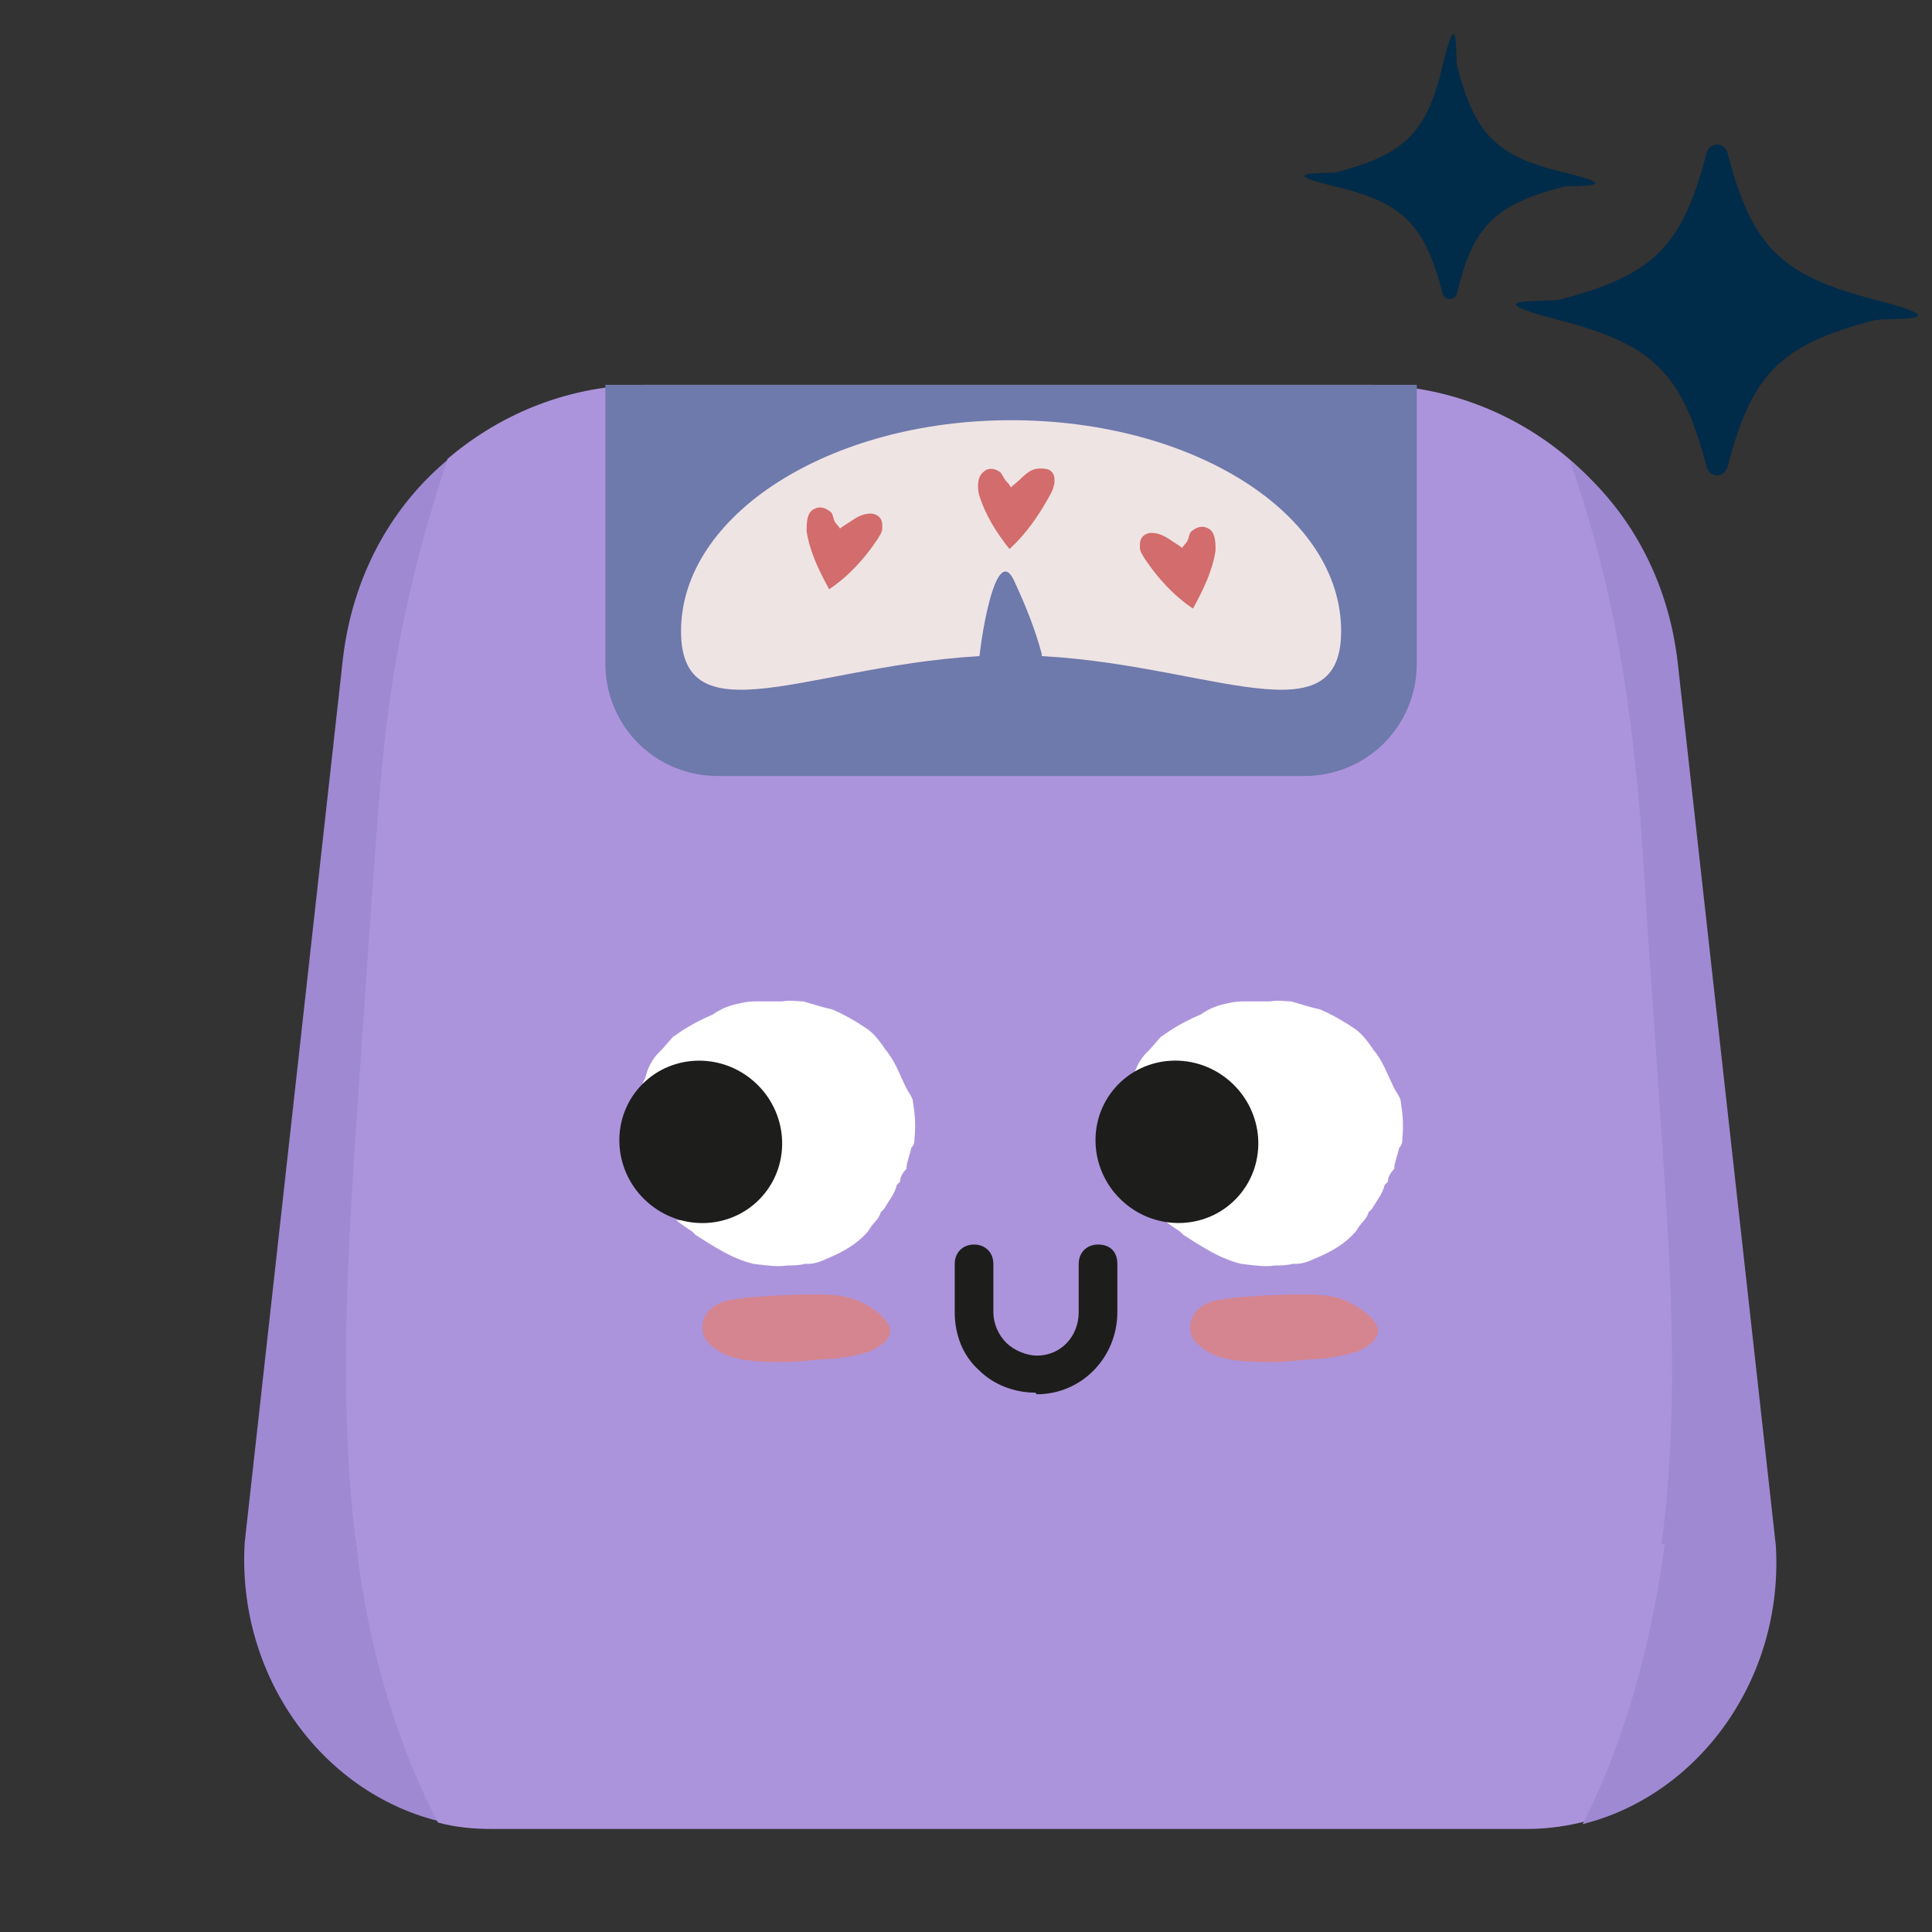
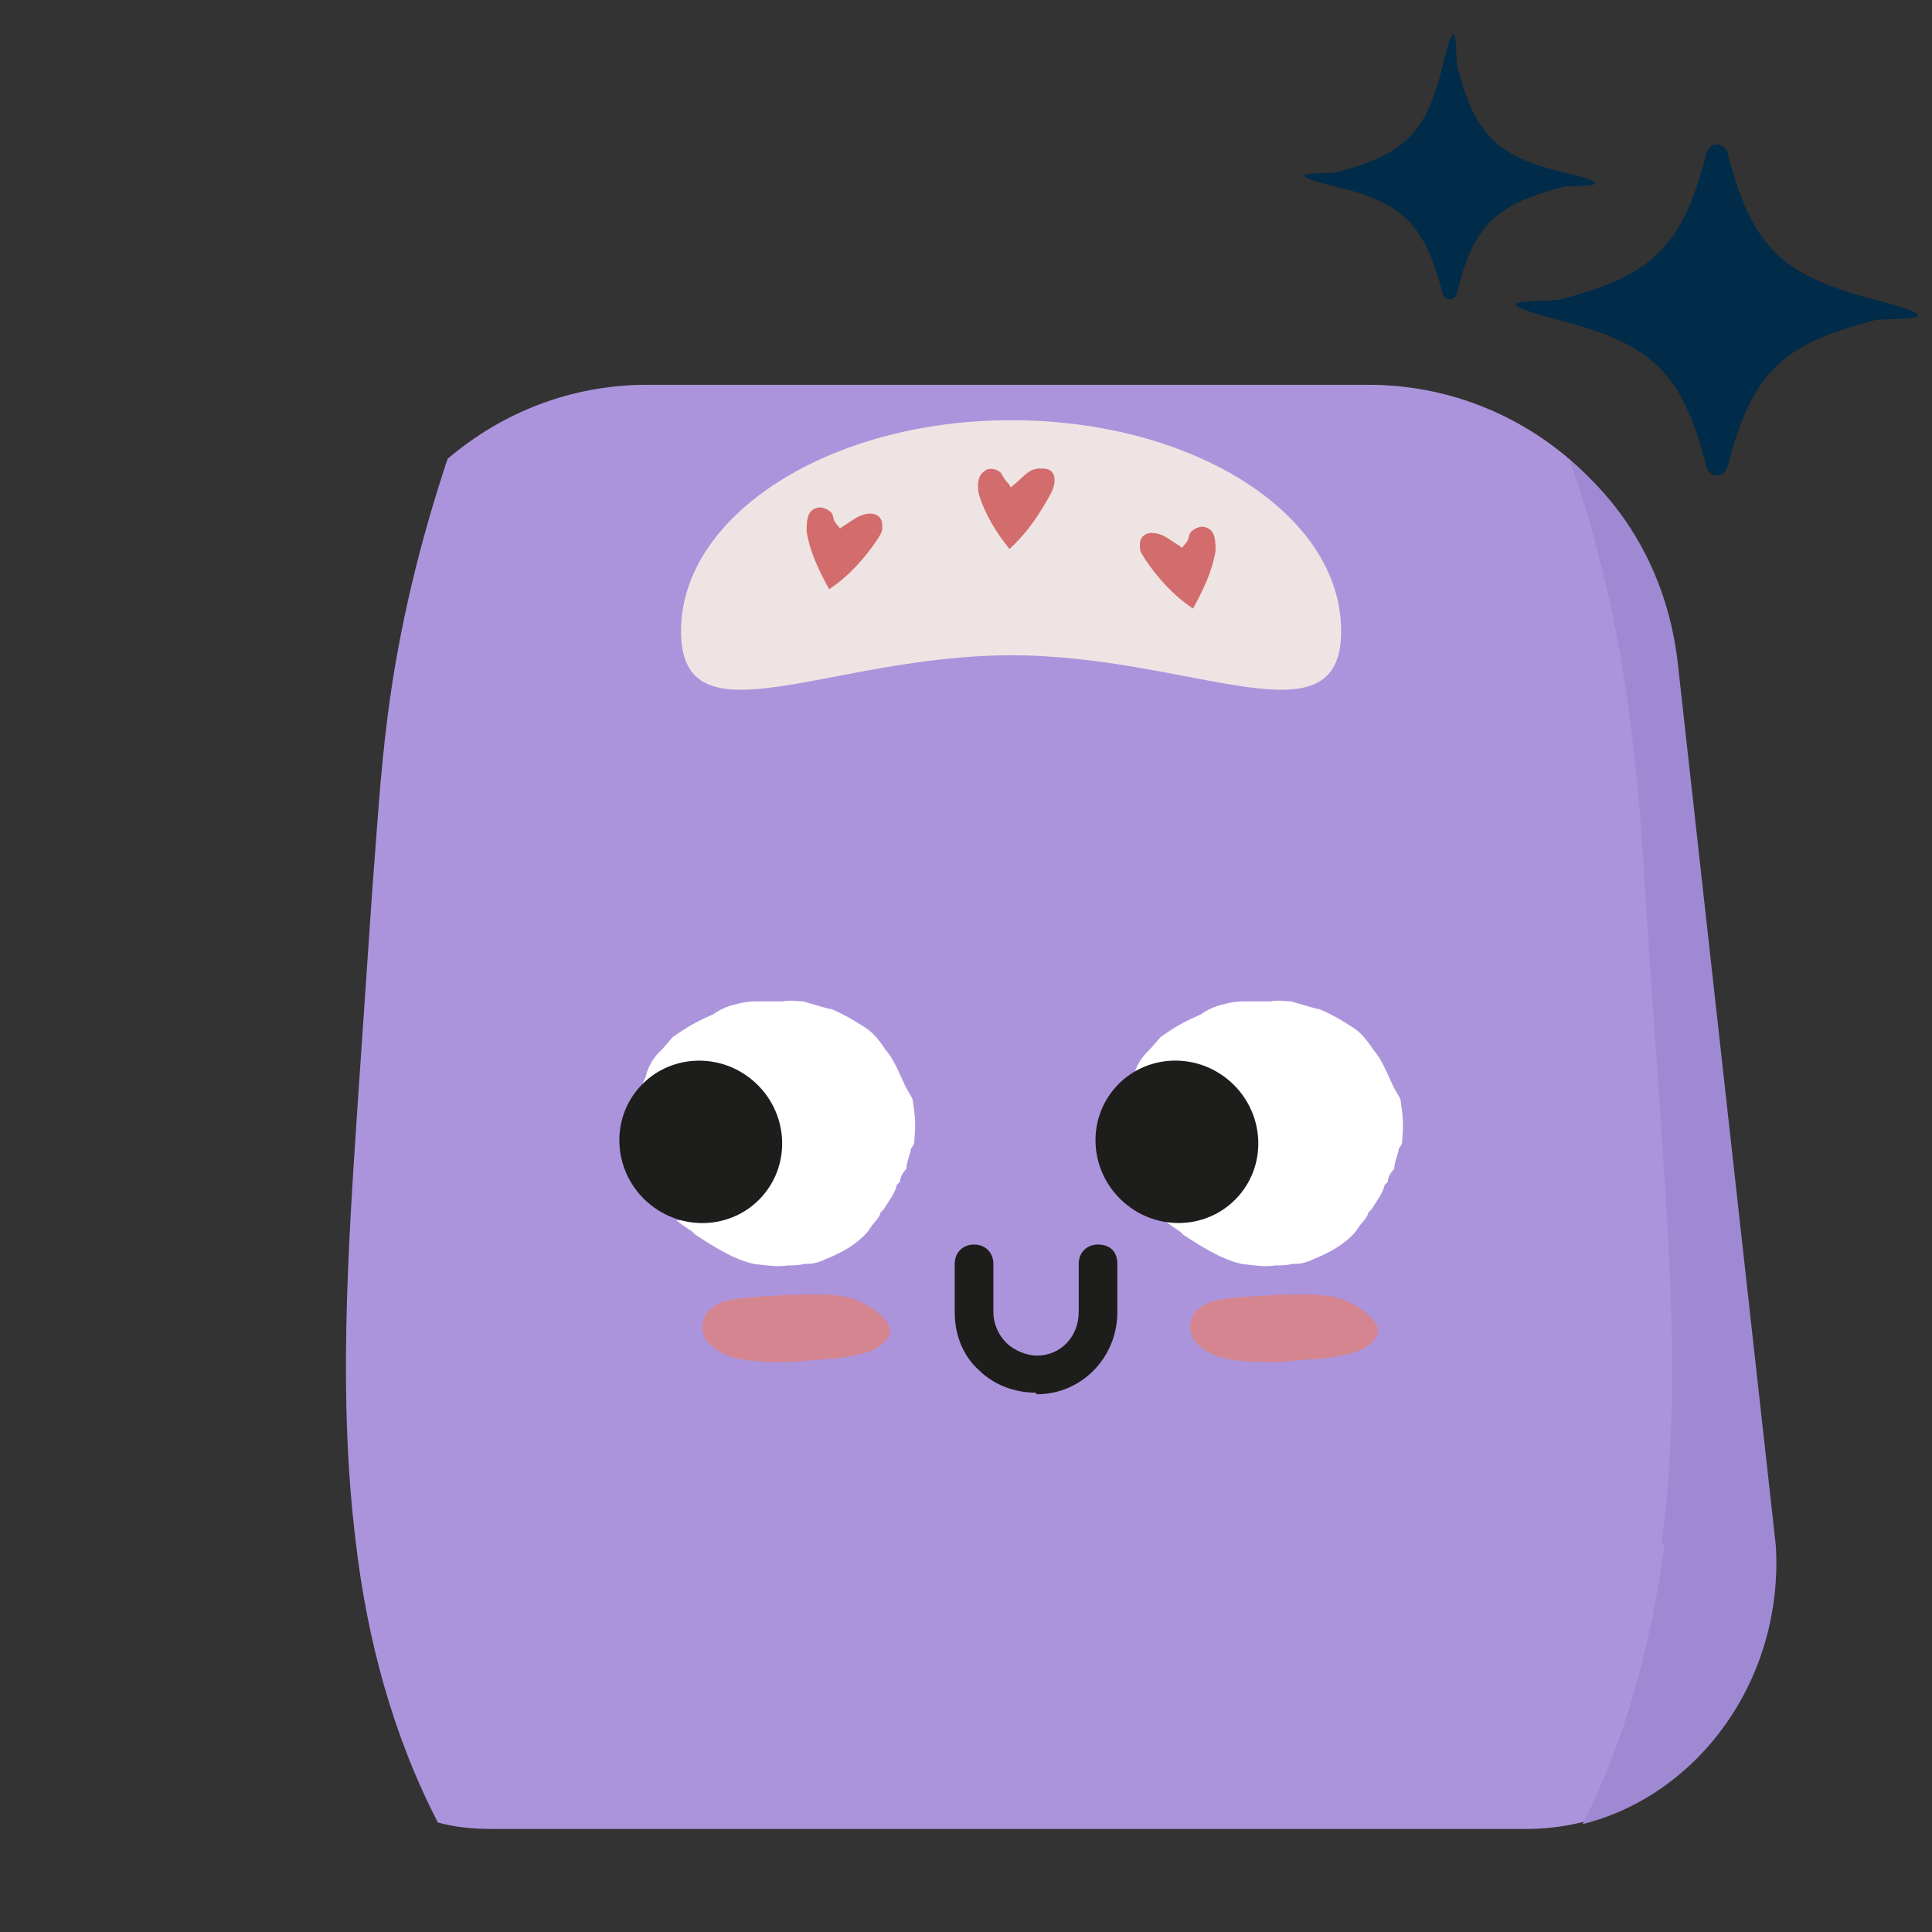
<svg xmlns="http://www.w3.org/2000/svg" id="Livello_1" data-name="Livello 1" version="1.1" viewBox="0 0 120 120">
  <rect x="0" y="0" width="120" height="120" fill="#333333" stroke="none" />
  <defs>
    <style>
      .cls-1 {
        fill: #ac94dc;
      }

      .cls-1, .cls-2, .cls-3, .cls-4, .cls-5, .cls-6, .cls-7, .cls-8, .cls-9, .cls-10 {
        stroke-width: 0px;
      }

      .cls-2 {
        fill: #9f89d3;
      }

      .cls-3 {
        fill: #1d1d1b;
      }

      .cls-4 {
        fill: #d48590;
      }

      .cls-5 {
        fill: #efe4e4;
      }

      .cls-6 {
        fill: #1d1d1c;
      }

      .cls-7 {
        fill: #d36c6c;
      }

      .cls-8 {
        fill: #6e79ac;
      }

      .cls-9 {
        fill: #fff;
      }

      .cls-10 {
        fill: #002b49;
      }
    </style>
  </defs>
  <path class="cls-10" d="M116.4,19.9c-5.8,1.5-7.6,3.3-9.1,9.1-.2.7-1.1.7-1.3,0-1.5-5.8-3.3-7.6-9.1-9.1s-.7-1.1,0-1.3c5.8-1.5,7.6-3.3,9.1-9.1.2-.7,1.1-.7,1.3,0,1.5,5.8,3.3,7.6,9.1,9.1s.7,1.1,0,1.3Z" />
  <path class="cls-10" d="M97.1,11.6c-4.2,1.1-5.6,2.4-6.6,6.6-.1.5-.8.5-.9,0-1.1-4.2-2.4-5.6-6.6-6.6s-.5-.8,0-.9c4.2-1.1,5.6-2.4,6.6-6.6s.8-.5.9,0c1.1,4.2,2.4,5.6,6.6,6.6s.5.8,0,.9Z" />
-   <path class="cls-2" d="M22.1,95.7c.8,6,2.4,12.1,5.1,17.4-7.2-1.8-12.5-9-12-17.3l6.1-54.9c.6-5.1,3-9.5,6.7-12.5-1.8,5.1-3,10.4-3.7,15.8-.5,3.7-.8,7.5-1,11.3-.3,4.4-.6,8.8-.9,13.2-.6,9-1.3,18-.1,27Z" />
  <path class="cls-1" d="M94.8,113.6H30.6c-1.2,0-2.3-.1-3.4-.4-2.8-5.4-4.4-11.4-5.1-17.4-1.1-8.9-.5-18,.1-27,.3-4.4.6-8.8.9-13.2.3-3.8.5-7.5,1-11.3.7-5.4,2-10.7,3.7-15.8,3.4-2.9,7.7-4.6,12.4-4.6h44.8c9.8,0,18,7.4,19.1,17.1l6.1,54.9c.6,9.6-6.5,17.7-15.4,17.7Z" />
-   <path class="cls-8" d="M37.5,23.9h50.5v17.3c0,3.9-3.1,7-7,7h-36.4c-3.9,0-7-3.1-7-7v-17.3h0Z" />
  <g>
    <path class="cls-9" d="M42,75.8c.4.3.7.5,1,.7l.2.2c1.1.7,2.3,1.5,3.6,1.8.8.1,1.5.2,2.1.1.3,0,.7,0,1.1-.1h.2c.3,0,.7-.1,1.1-.3,1-.4,1.9-.9,2.6-1.7l.2-.3c.2-.3.5-.5.6-.9l.2-.2c.3-.5.7-1,.8-1.5l.2-.2c0-.3.2-.6.4-.8,0-.4.2-.8.3-1.3.2-.2.2-.4.2-.6.1-1,0-1.6-.1-2.3,0-.2-.3-.6-.4-.8-.4-.8-.7-1.7-1.3-2.4h0c-.4-.6-.8-1.1-1.3-1.4-.6-.4-1.3-.8-2-1.1-.5-.1-1.1-.3-1.8-.5-.4,0-.8-.1-1.3,0h-.3c-.5,0-.9,0-1.4,0-.5,0-.9.1-1.3.2-.4.1-.9.3-1.3.6-.7.3-1.5.7-2.2,1.2l-.3.2-.7.8-.2.2c-.4.4-.7,1-.8,1.5-.2.4-.4.9-.5,1.4-.2.6-.2,1.3-.2,2,0,.8.3,1.6.6,2.3.4.6.7,1.1,1.1,1.4.3.7.7,1.3,1.2,1.8Z" />
    <path class="cls-9" d="M72.3,75.8c.4.3.7.5,1,.7l.2.2c1.1.7,2.3,1.5,3.6,1.8.8.1,1.5.2,2.1.1.3,0,.7,0,1.1-.1h.2c.3,0,.7-.1,1.1-.3,1-.4,1.9-.9,2.6-1.7l.2-.3c.2-.3.5-.5.6-.9l.2-.2c.3-.5.7-1,.8-1.5l.2-.2c0-.3.2-.6.4-.8,0-.4.2-.8.3-1.3.2-.2.2-.4.2-.6.1-1,0-1.6-.1-2.3,0-.2-.3-.6-.4-.8-.4-.8-.7-1.7-1.3-2.4h0c-.4-.6-.8-1.1-1.3-1.4-.6-.4-1.3-.8-2-1.1-.5-.1-1.1-.3-1.8-.5-.4,0-.8-.1-1.3,0h-.3c-.5,0-.9,0-1.4,0-.5,0-.9.1-1.3.2-.4.1-.9.3-1.3.6-.7.3-1.5.7-2.2,1.2l-.3.2-.7.8-.2.2c-.4.4-.7,1-.8,1.5-.2.4-.4.9-.5,1.4-.2.6-.2,1.3-.2,2,0,.8.3,1.6.6,2.3.4.6.7,1.1,1.1,1.4.3.7.7,1.3,1.2,1.8Z" />
    <ellipse class="cls-6" cx="43.5" cy="71" rx="5" ry="5.1" transform="translate(-38.5 56.6) rotate(-48.6)" />
    <ellipse class="cls-6" cx="73.1" cy="71" rx="5" ry="5.1" transform="translate(-28.5 78.8) rotate(-48.6)" />
    <path class="cls-4" d="M84.1,84c-.6.2-1.3.3-2,.4-1,0-2,.2-3,.2-1.2,0-2.5,0-3.6-.4-.5-.2-.9-.5-1.2-.8s-.5-.9-.3-1.4c.1-.5.6-.9,1.1-1.1.5-.2,1-.2,1.5-.3,1.4-.1,2.7-.2,4.1-.2,1,0,2,0,2.9.4.7.3,1.5.8,1.9,1.5.4.8-.6,1.4-1.3,1.7Z" />
    <path class="cls-4" d="M53.8,84c-.6.2-1.3.3-2,.4-1,0-2,.2-3,.2-1.2,0-2.5,0-3.6-.4-.5-.2-.9-.5-1.2-.8s-.5-.9-.3-1.4c.1-.5.6-.9,1.1-1.1s1-.2,1.5-.3c1.4-.1,2.7-.2,4.1-.2,1,0,2,0,2.9.4.7.3,1.5.8,1.9,1.5.4.8-.6,1.4-1.3,1.7Z" />
    <path class="cls-3" d="M64.3,86.5c-1.3,0-2.6-.5-3.5-1.4-1-.9-1.5-2.2-1.5-3.6v-3c0-.7.5-1.2,1.2-1.2h0c.7,0,1.2.5,1.2,1.2v3c0,.7.3,1.4.8,1.9.5.5,1.3.8,1.9.8,1.5,0,2.6-1.2,2.6-2.7v-3c0-.7.5-1.2,1.2-1.2.8,0,1.2.5,1.2,1.2v3c0,2.8-2.2,5.1-5,5.1h0Z" />
  </g>
  <path class="cls-5" d="M83.3,39.2c0,7.2-9.2,1.5-20.5,1.5s-20.5,5.7-20.5-1.5,9.2-13.1,20.5-13.1,20.5,5.8,20.5,13.1Z" />
-   <path class="cls-8" d="M60.8,41.7l2.6.2c.5,0,1.1,0,1.3-.5.1-.2,0-.5,0-.8-.4-1.5-1-3-1.7-4.5-1.3-2.9-2.4,5.6-2.2,5.6Z" />
  <g>
    <path class="cls-7" d="M51.7,31.9c-.3-.3-.7-.5-1.1-.3-.5.2-.5.9-.5,1.4.2,1.3.8,2.5,1.4,3.6,1.2-.8,2.2-1.9,3-3.1.1-.2.3-.4.3-.7s0-.5-.2-.7c-.1-.1-.3-.2-.5-.2-.7,0-1.1.4-1.6.7s-.2.3-.5,0-.2-.6-.4-.8Z" />
    <path class="cls-7" d="M62.2,29.4c-.3-.3-.8-.4-1.1-.1-.4.3-.4.9-.3,1.4.4,1.3,1.1,2.4,1.9,3.4,1.1-1,1.9-2.2,2.6-3.5.1-.2.2-.5.2-.7s0-.5-.3-.7c-.2-.1-.4-.1-.6-.1-.7,0-1,.5-1.5.9s-.2.3-.5,0-.3-.5-.5-.7Z" />
    <path class="cls-7" d="M73.9,33.1c.3-.3.7-.5,1.1-.3.5.2.5.9.5,1.4-.2,1.3-.8,2.5-1.4,3.6-1.2-.8-2.2-1.9-3-3.1-.1-.2-.3-.4-.3-.7s0-.5.2-.7c.1-.1.3-.2.5-.2.7,0,1.1.4,1.6.7s.2.3.5,0,.2-.6.4-.8Z" />
  </g>
  <path class="cls-2" d="M103.4,95.9c-.8,6-2.4,12.1-5.1,17.4,7.2-1.8,12.5-9,12-17.3l-6.1-54.9c-.6-5.1-3-9.5-6.7-12.5,1.8,5.1,3,10.4,3.7,15.8.5,3.7.8,7.5,1,11.3.3,4.4.6,8.8.9,13.2.6,9,1.3,18,.1,27Z" />
</svg>